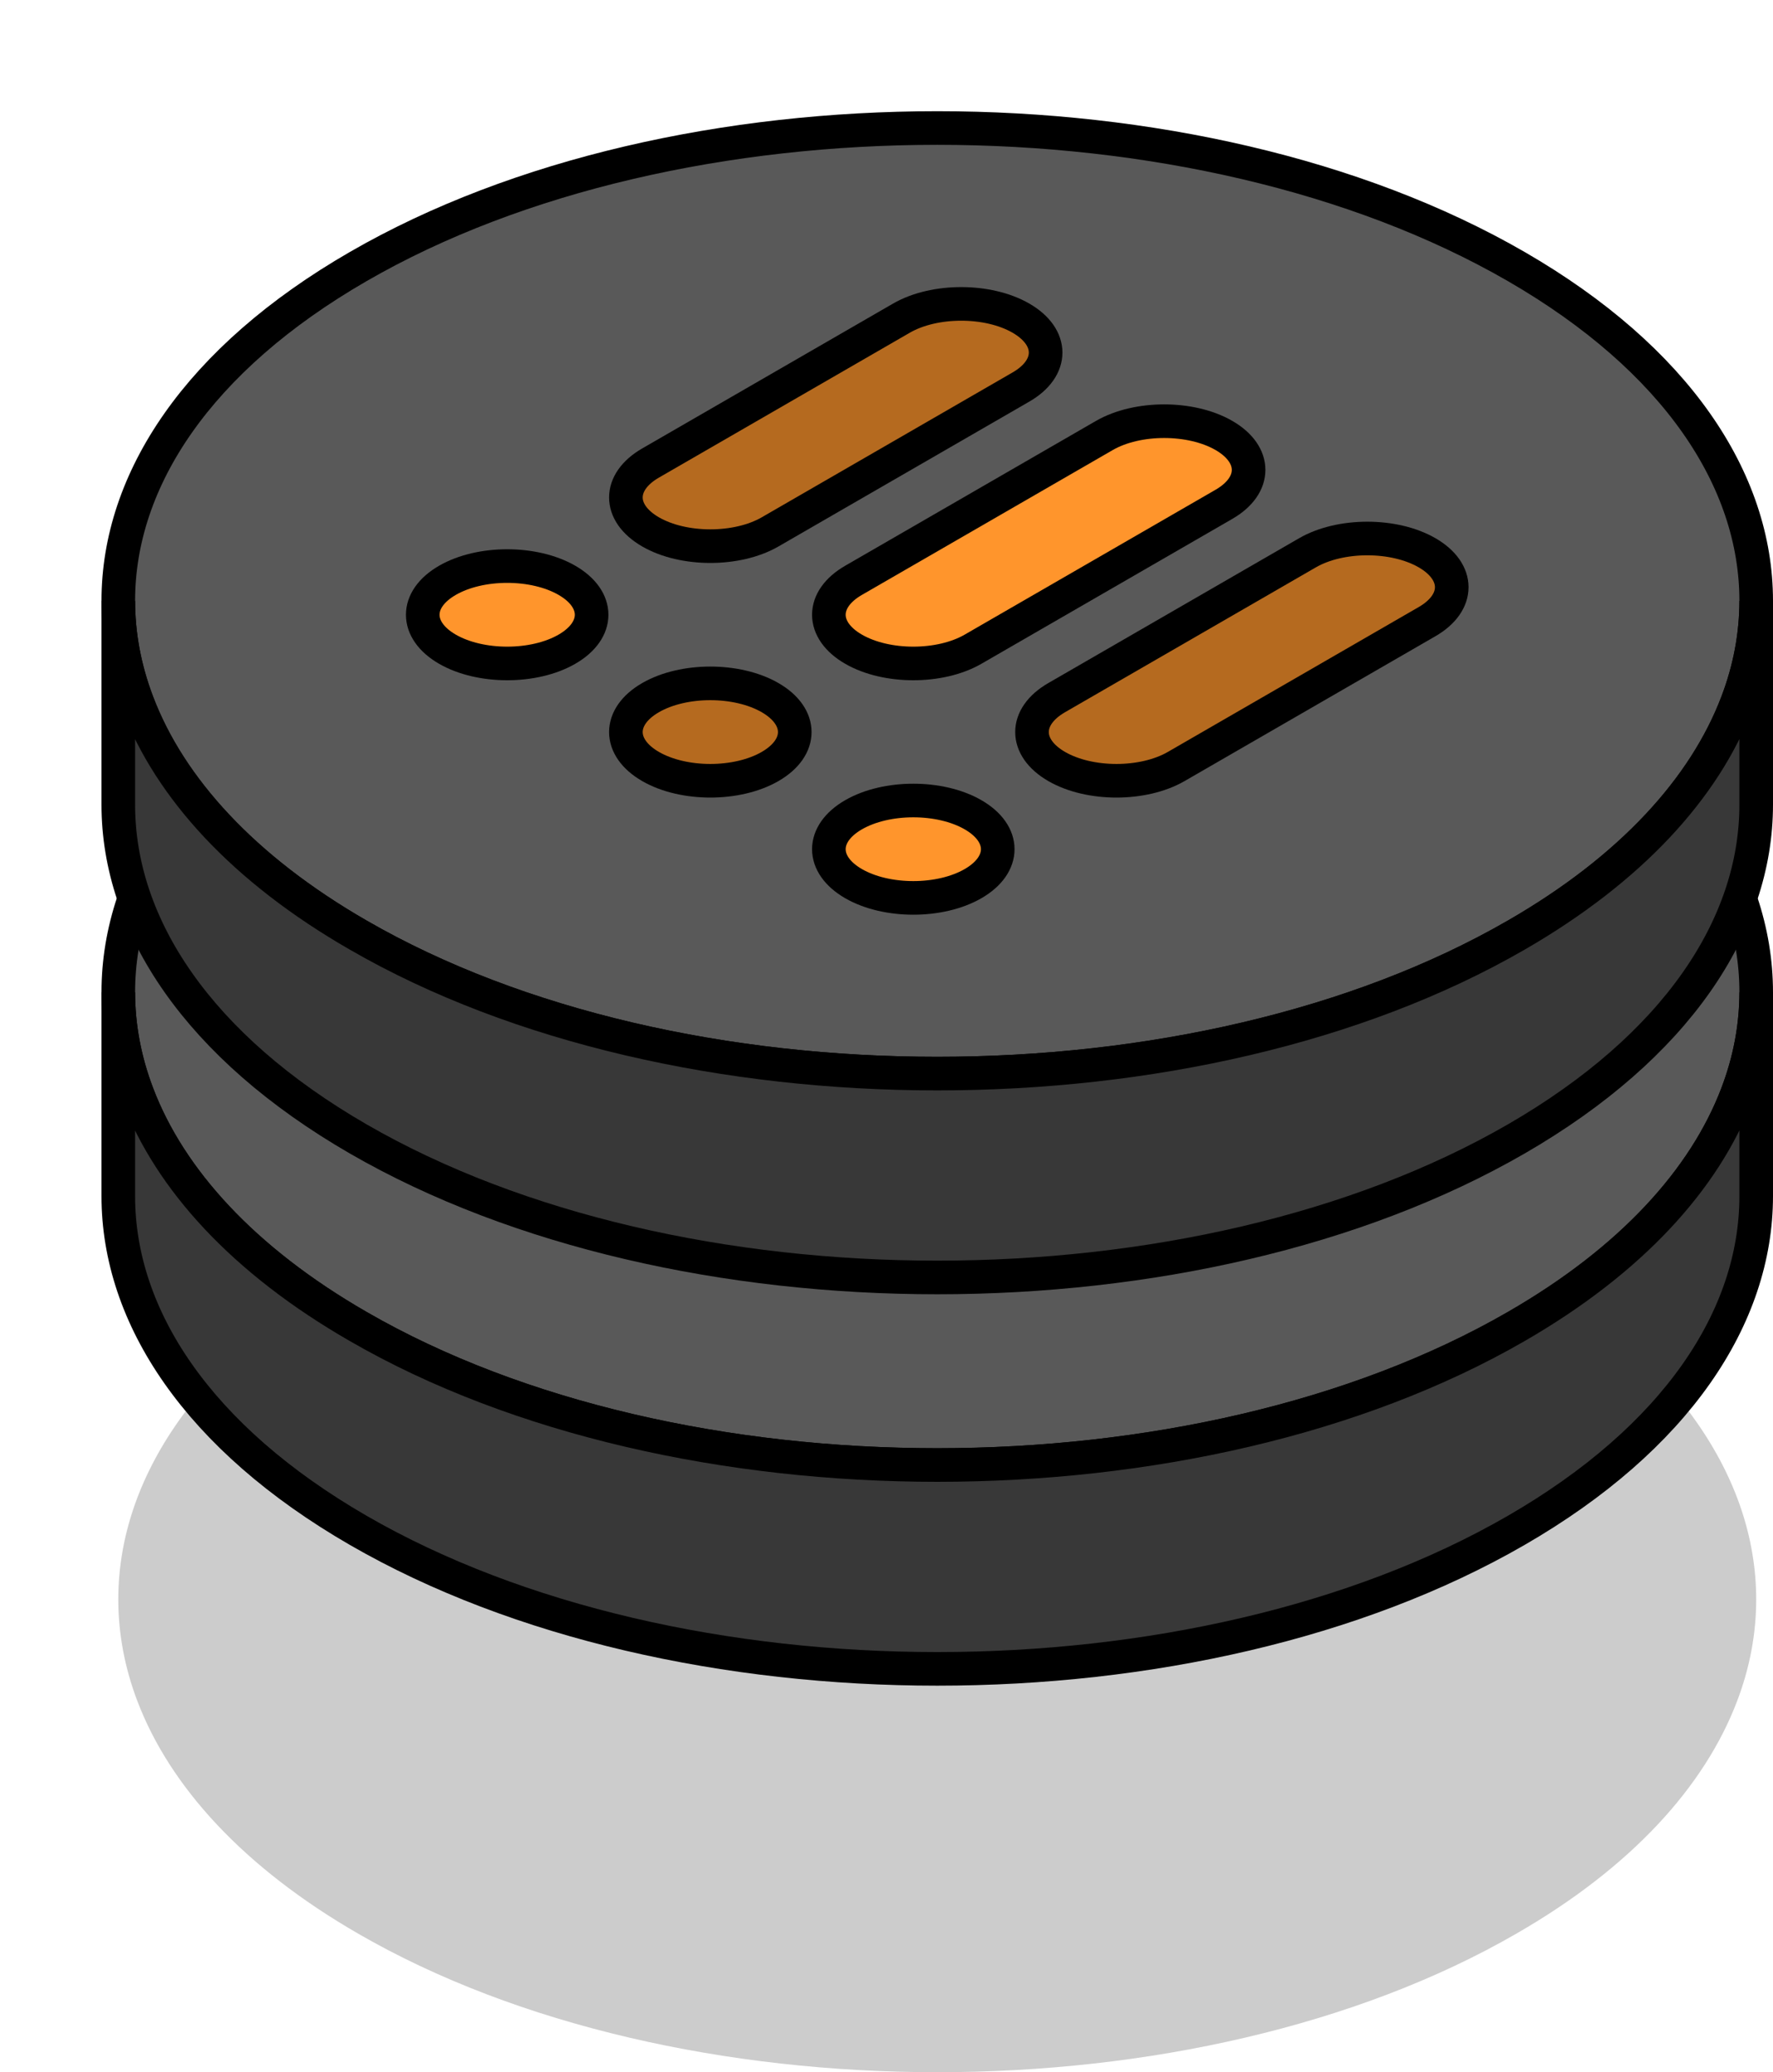
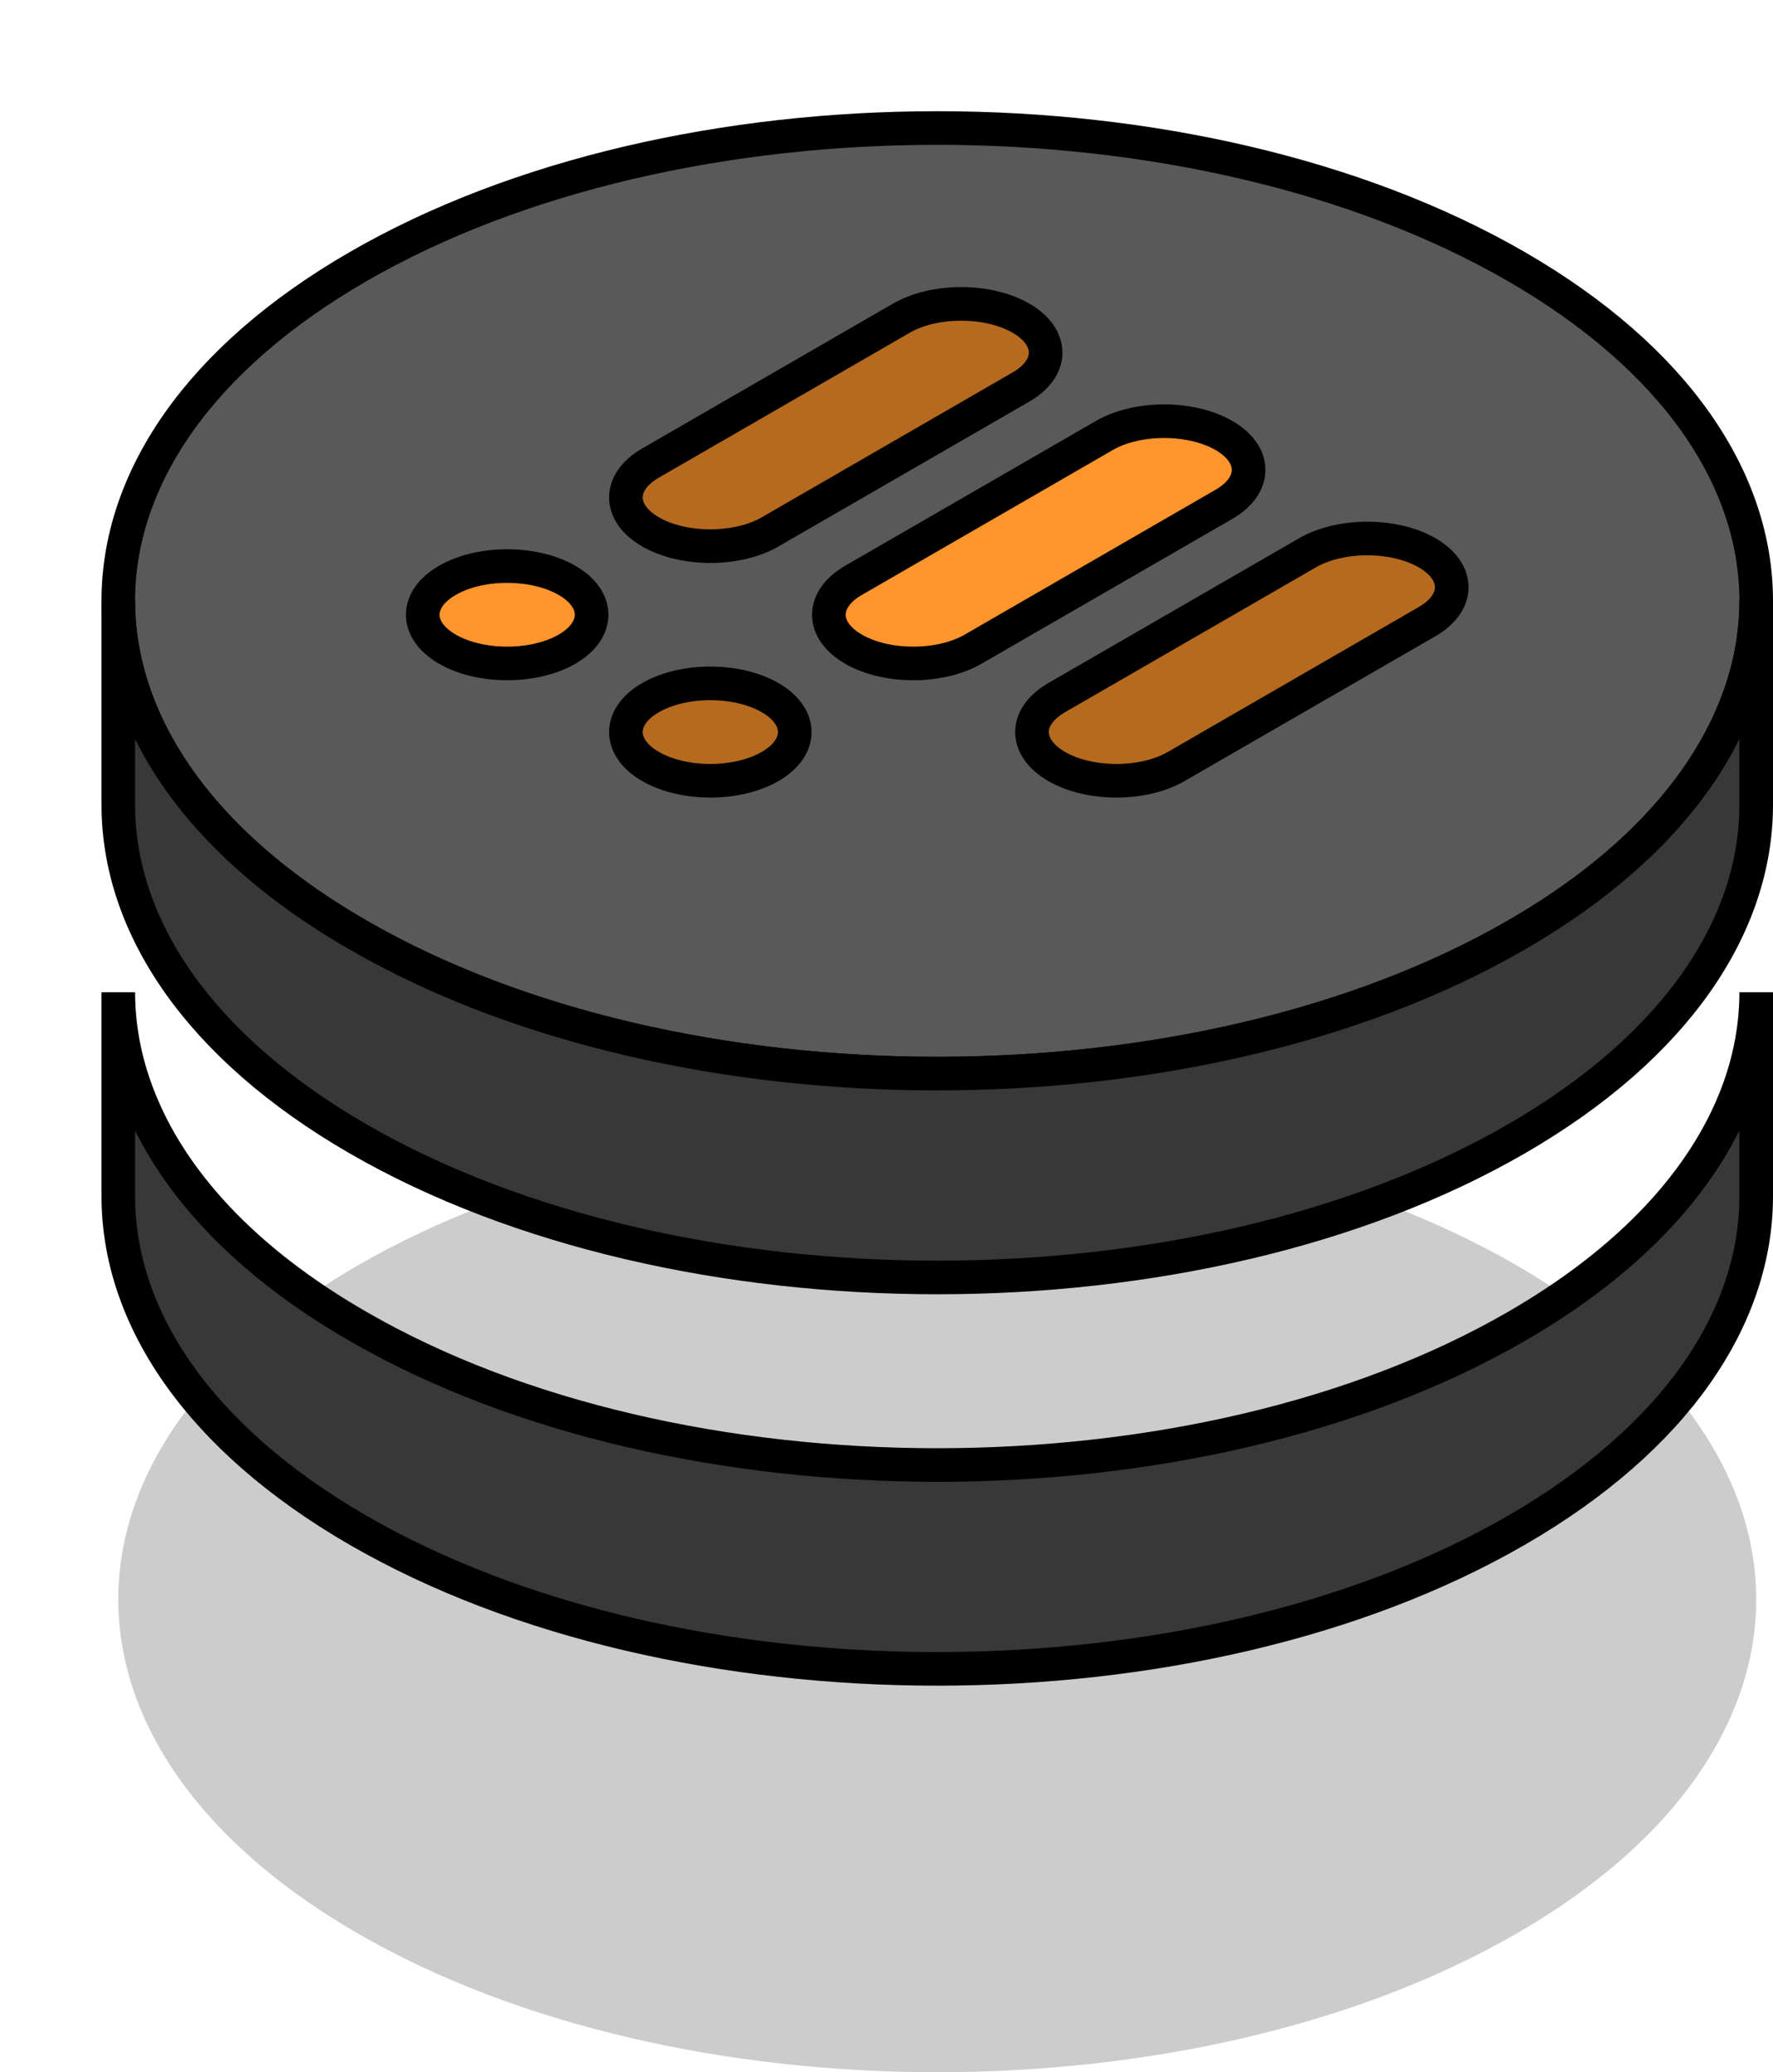
<svg xmlns="http://www.w3.org/2000/svg" id="Layer_1" viewBox="0 0 105.52 123.31">
  <defs>
    <style>.cls-1{fill:#595959;}.cls-1,.cls-2,.cls-3,.cls-4,.cls-5,.cls-6{stroke:#000;stroke-linecap:round;stroke-width:2px;}.cls-1,.cls-2,.cls-4,.cls-5,.cls-6{stroke-linejoin:round;}.cls-2{fill:#b56a1f;}.cls-3{fill:#383838;stroke-miterlimit:10;}.cls-7{opacity:.2;}.cls-4{filter:url(#outer-glow-3);}.cls-4,.cls-5,.cls-6{fill:#ff952c;}.cls-5{filter:url(#outer-glow-2);}.cls-6{filter:url(#outer-glow-1);}</style>
    <filter id="outer-glow-1" filterUnits="userSpaceOnUse">
      <feOffset dx="0" dy="0" />
      <feGaussianBlur result="blur" stdDeviation="8" />
      <feFlood flood-color="#ff952c" flood-opacity="1" />
      <feComposite in2="blur" operator="in" />
      <feComposite in="SourceGraphic" />
    </filter>
    <filter id="outer-glow-2" filterUnits="userSpaceOnUse">
      <feOffset dx="0" dy="0" />
      <feGaussianBlur result="blur-2" stdDeviation="8" />
      <feFlood flood-color="#ff952c" flood-opacity="1" />
      <feComposite in2="blur-2" operator="in" />
      <feComposite in="SourceGraphic" />
    </filter>
    <filter id="outer-glow-3" filterUnits="userSpaceOnUse">
      <feOffset dx="0" dy="0" />
      <feGaussianBlur result="blur-3" stdDeviation="8" />
      <feFlood flood-color="#ff952c" flood-opacity="1" />
      <feComposite in2="blur-3" operator="in" />
      <feComposite in="SourceGraphic" />
    </filter>
  </defs>
  <path class="cls-7" d="M104.52,95.17c0,2.03-.38,4.07-1.14,6.06-1.93,5.07-6.3,9.9-13.14,13.83-19.03,10.99-49.89,10.99-68.92,0-6.83-3.94-11.21-8.76-13.14-13.83-.76-1.99-1.14-4.03-1.14-6.06,0-7.2,4.75-14.39,14.28-19.89,19.03-10.99,49.89-10.99,68.92,0,9.52,5.5,14.28,12.69,14.28,19.89Z" />
-   <path class="cls-1" d="M104.52,59.04c0,2.03-.38,4.07-1.14,6.06-1.93,5.07-6.3,9.9-13.14,13.83-19.03,10.99-49.89,10.99-68.92,0-6.83-3.94-11.21-8.76-13.14-13.83-.76-1.99-1.14-4.03-1.14-6.06,0-7.2,4.75-14.39,14.28-19.89,19.03-10.99,49.89-10.99,68.92,0,9.52,5.5,14.28,12.69,14.28,19.89Z" />
  <path class="cls-3" d="M104.52,59.04v12.13c0,7.2-4.76,14.39-14.28,19.89-19.03,10.99-49.89,10.99-68.92,0-9.52-5.5-14.28-12.69-14.28-19.89v-12.13c0,2.03,.38,4.07,1.14,6.06,1.92,5.07,6.3,9.9,13.14,13.83,19.03,10.99,49.89,10.99,68.92,0,6.83-3.94,11.21-8.76,13.14-13.83,.76-1.99,1.14-4.03,1.14-6.06Z" />
  <path class="cls-1" d="M104.52,35.75c0,2.03-.38,4.07-1.14,6.06-1.93,5.07-6.3,9.9-13.14,13.83-19.03,10.99-49.89,10.99-68.92,0-6.83-3.94-11.21-8.76-13.14-13.83-.76-1.99-1.14-4.03-1.14-6.06,0-7.2,4.75-14.39,14.28-19.89,19.03-10.99,49.89-10.99,68.92,0,9.52,5.5,14.28,12.69,14.28,19.89Z" />
  <path class="cls-3" d="M104.52,35.75v12.13c0,7.2-4.76,14.39-14.28,19.89-19.03,10.99-49.89,10.99-68.92,0-9.52-5.5-14.28-12.69-14.28-19.89v-12.13c0,2.03,.38,4.07,1.14,6.06,1.92,5.07,6.3,9.9,13.14,13.83,19.03,10.99,49.89,10.99,68.92,0,6.83-3.94,11.21-8.76,13.14-13.83,.76-1.99,1.14-4.03,1.14-6.06Z" />
  <g>
    <path class="cls-2" d="M60.76,23.03l-14.93,8.62c-1.96,1.13-5.15,1.13-7.11,0h0c-1.96-1.13-1.96-2.97,0-4.1l14.93-8.62c1.96-1.13,5.15-1.13,7.11,0h0c1.96,1.13,1.96,2.97,0,4.1Z" />
    <path class="cls-6" d="M33.74,38.63h0c-1.96,1.13-5.15,1.13-7.11,0h0c-1.96-1.13-1.96-2.97,0-4.1h0c1.96-1.13,5.15-1.13,7.11,0h0c1.96,1.13,1.96,2.97,0,4.1Z" />
    <path class="cls-5" d="M72.84,30.01l-14.93,8.62c-1.96,1.13-5.15,1.13-7.11,0h0c-1.96-1.13-1.96-2.97,0-4.1l14.93-8.62c1.96-1.13,5.15-1.13,7.11,0h0c1.96,1.13,1.96,2.97,0,4.1Z" />
    <path class="cls-2" d="M45.83,45.61h0c-1.96,1.13-5.15,1.13-7.11,0h0c-1.96-1.13-1.96-2.97,0-4.1h0c1.96-1.13,5.15-1.13,7.11,0h0c1.96,1.13,1.96,2.97,0,4.1Z" />
    <path class="cls-2" d="M84.93,36.99l-14.93,8.62c-1.96,1.13-5.15,1.13-7.11,0h0c-1.96-1.13-1.96-2.97,0-4.1l14.93-8.62c1.96-1.13,5.15-1.13,7.11,0h0c1.96,1.13,1.96,2.97,0,4.1Z" />
-     <path class="cls-4" d="M57.91,52.58h0c-1.96,1.13-5.15,1.13-7.11,0h0c-1.96-1.13-1.96-2.97,0-4.1h0c1.96-1.13,5.15-1.13,7.11,0h0c1.96,1.13,1.96,2.97,0,4.1Z" />
  </g>
</svg>